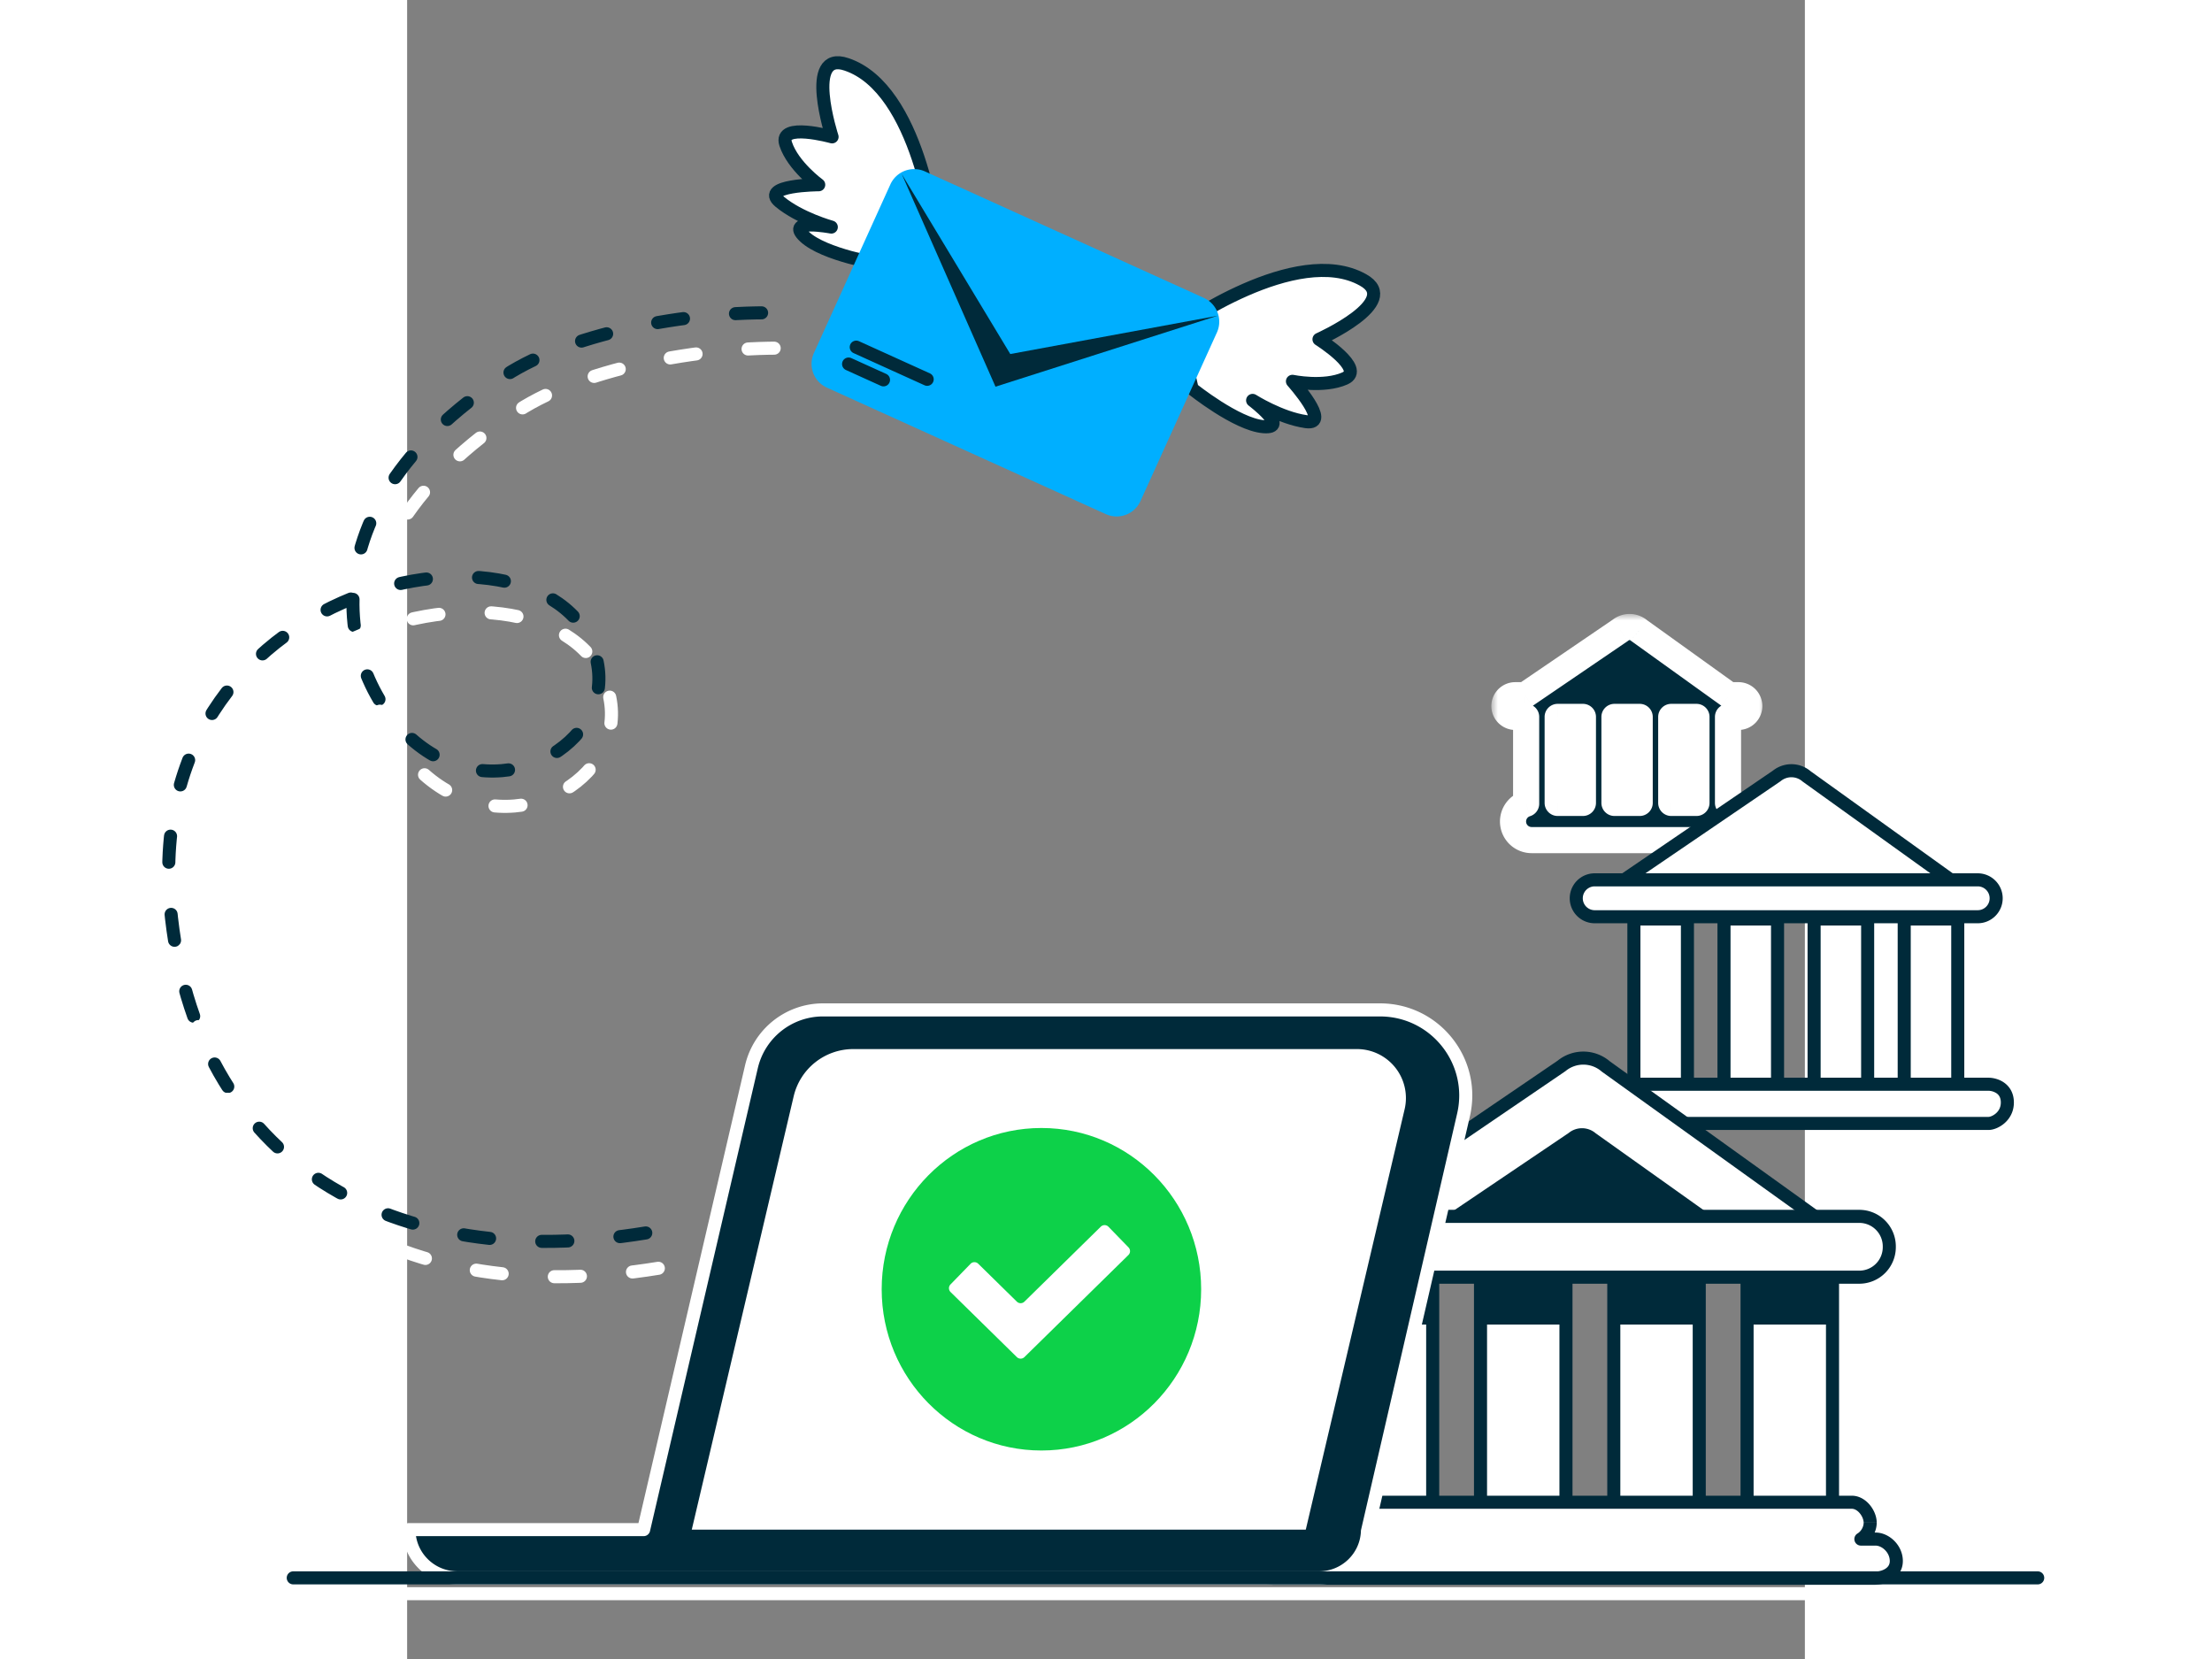
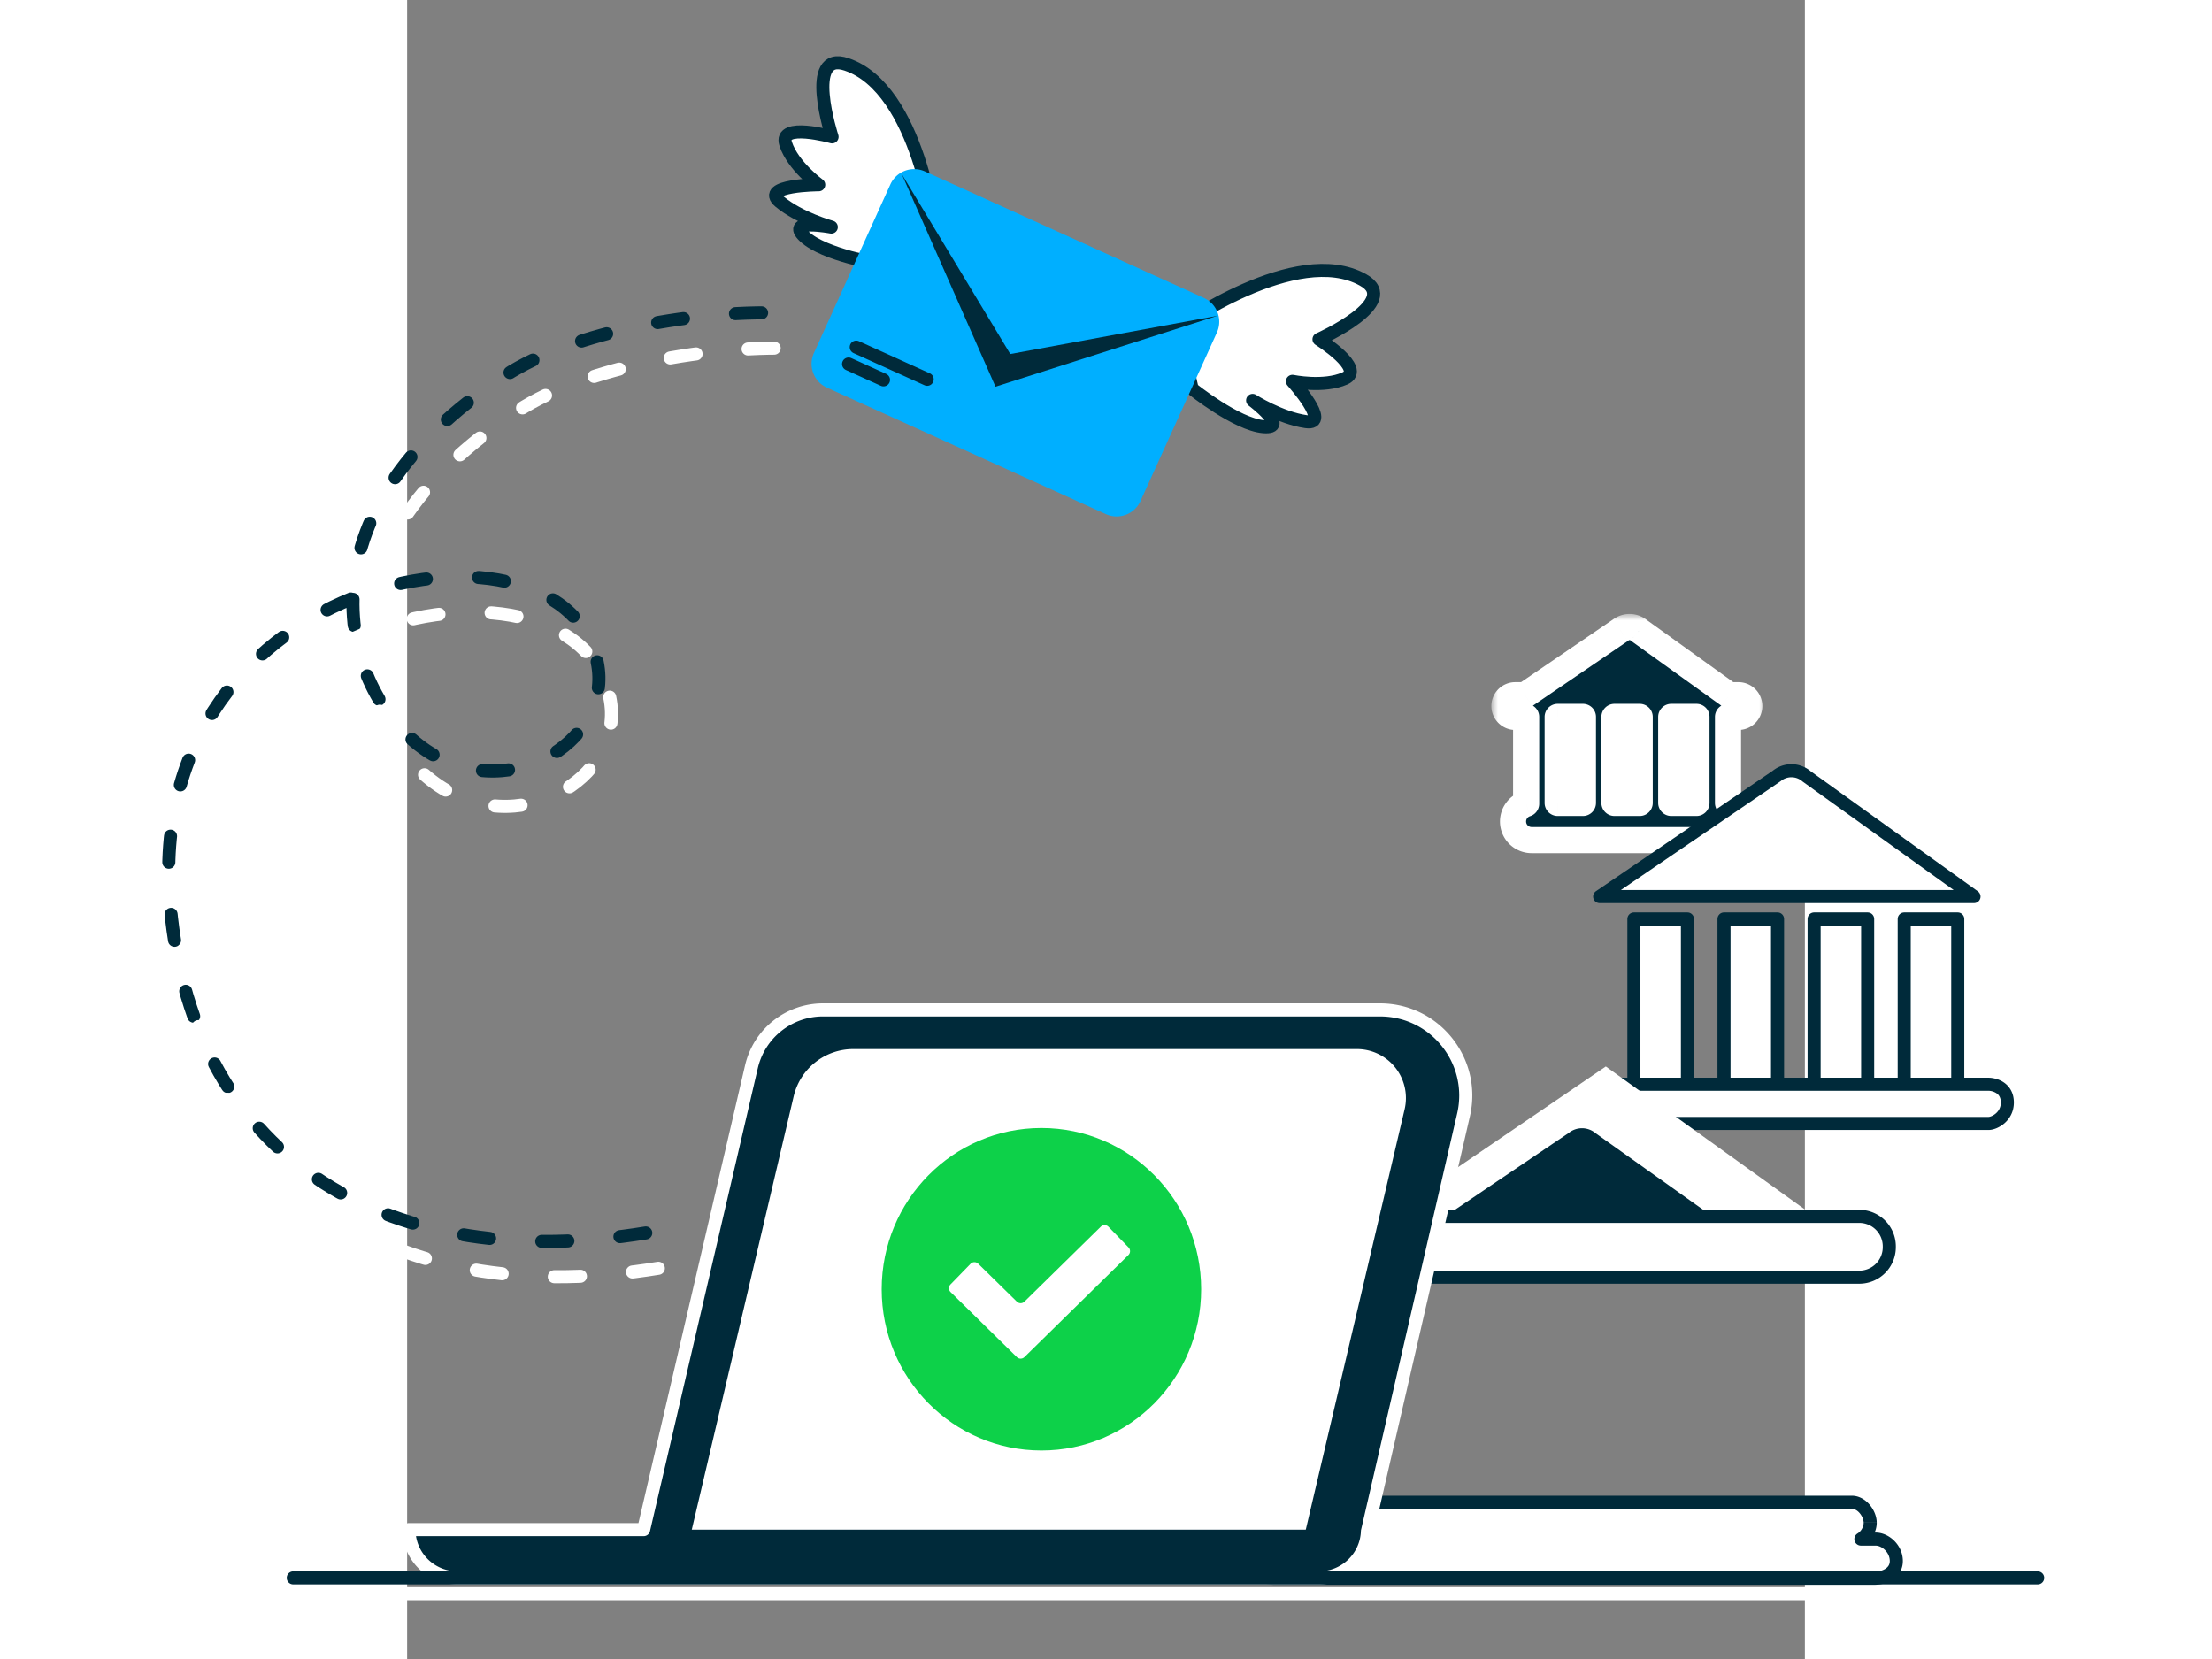
<svg xmlns="http://www.w3.org/2000/svg" width="400" height="300" viewBox="20 20 107 127" fill="none">
  <rect x="20" y="20" width="107" height="127" fill="#808080" stroke="none" />
  <g clip-path="url(#a)">
    <path d="M144.542 142H11" stroke="#fff" stroke-linecap="round" stroke-linejoin="round" />
    <path fill="#002A3A" stroke="#002A3A" stroke-linejoin="round" d="M120.616 74.705h-1.415v7.886h1.415zM116.27 74.705h-1.415v7.886h1.415zM111.924 74.705h-1.415v7.886h1.415zM107.578 74.705h-1.415v7.886h1.415z" />
    <rect x="104.659" y="81.465" width="18.023" height="2.846" rx="1.423" fill="#002A3A" />
-     <path d="m114.313 68.273 8.074 5.799h-18.056l8.539-5.818a1.12 1.12 0 0 1 1.443.019Z" fill="#002A3A" stroke="#002A3A" stroke-linejoin="round" />
    <rect x="-.415" y=".415" width="17.914" height=".83" rx=".415" transform="matrix(-1 0 0 1 121.914 73.22)" fill="#002A3A" stroke="#002A3A" stroke-width=".83" stroke-linejoin="round" />
    <mask id="b" maskUnits="userSpaceOnUse" x="103" y="67" width="21" height="19" fill="#000">
      <path fill="#fff" d="M103 67h21v19h-21z" />
      <path fill-rule="evenodd" clip-rule="evenodd" d="m121.201 73.22-6.888-4.947a1.119 1.119 0 0 0-1.442-.019l-7.289 4.966h-.752a.83.83 0 0 0 0 1.66h.833v6.648a1.423 1.423 0 0 0 .419 2.783h15.178a1.423 1.423 0 0 0 0-2.846h-.144V74.88h.798a.83.83 0 1 0 0-1.661h-.713Zm-2.5 1.66h-1.931v6.585h1.931V74.88Zm-4.346 0h-1.931v6.585h1.931V74.88Zm-4.346 0h-1.932v6.585h1.932V74.88Z" />
    </mask>
    <path fill-rule="evenodd" clip-rule="evenodd" d="m121.201 73.22-6.888-4.947a1.119 1.119 0 0 0-1.442-.019l-7.289 4.966h-.752a.83.83 0 0 0 0 1.66h.833v6.648a1.423 1.423 0 0 0 .419 2.783h15.178a1.423 1.423 0 0 0 0-2.846h-.144V74.88h.798a.83.83 0 1 0 0-1.661h-.713Zm-2.5 1.66h-1.931v6.585h1.931V74.88Zm-4.346 0h-1.931v6.585h1.931V74.88Zm-4.346 0h-1.932v6.585h1.932V74.88Z" fill="#002A3A" />
    <path d="m121.201 73.22-.583.812a1 1 0 0 0 .583.188v-1Zm-6.888-4.947-.654.756c.023.02.046.038.071.056l.583-.812Zm-1.442-.019.563.826c.024-.016.048-.034.071-.053l-.634-.773Zm-7.289 4.966v1a1 1 0 0 0 .563-.174l-.563-.826Zm.081 1.66h1a1 1 0 0 0-1-1v1Zm0 6.648.294.955a1 1 0 0 0 .706-.956h-1Zm15.453-.063h-1a1 1 0 0 0 1 1v-1Zm0-6.584v-1a1 1 0 0 0-1 1h1Zm-4.346 0v-1a1 1 0 0 0-1 1h1Zm1.931 0h1a1 1 0 0 0-1-1v1Zm-1.931 6.584h-1a1 1 0 0 0 1 1v-1Zm1.931 0v1a1 1 0 0 0 1-1h-1Zm-6.277-6.584v-1a1 1 0 0 0-1 1h1Zm1.931 0h1a1 1 0 0 0-1-1v1Zm-1.931 6.584h-1a1 1 0 0 0 1 1v-1Zm1.931 0v1a1 1 0 0 0 1-1h-1Zm-6.278-6.584v-1a1 1 0 0 0-1 1h1Zm1.932 0h1a1 1 0 0 0-1-1v1Zm-1.932 6.584h-1a1 1 0 0 0 1 1v-1Zm1.932 0v1a1 1 0 0 0 1-1h-1Zm11.775-9.057-6.888-4.947-1.166 1.624 6.888 4.947 1.166-1.624Zm-6.817-4.891a2.12 2.12 0 0 0-2.731-.036l1.269 1.546a.12.12 0 0 1 .154.002l1.308-1.512Zm-2.66-.09-7.288 4.966 1.126 1.653 7.289-4.966-1.127-1.652Zm-6.725 4.793h-.752v2h.752v-2Zm-.752 0c-1.01 0-1.83.82-1.83 1.83h2a.17.17 0 0 1-.17.17v-2ZM103 74.05c0 1.011.82 1.83 1.83 1.83v-2a.17.17 0 0 1 .17.17h-2Zm1.83 1.83h.833v-2h-.833v2Zm1.833 5.648V74.88h-2v6.647h2Zm-1.004 1.36c0-.189.124-.351.298-.405l-.588-1.911a2.424 2.424 0 0 0-1.71 2.316h2Zm.423.423a.423.423 0 0 1-.423-.423h-2a2.423 2.423 0 0 0 2.423 2.423v-2Zm15.178 0h-15.178v2h15.178v-2Zm.422-.423a.423.423 0 0 1-.422.423v2a2.422 2.422 0 0 0 2.422-2.423h-2Zm-.422-.423c.233 0 .422.19.422.423h2a2.422 2.422 0 0 0-2.422-2.423v2Zm-.144 0h.144v-2h-.144v2Zm-1-7.584v6.584h2V74.88h-2Zm1 1h.798v-2h-.798v2Zm.798 0a1.83 1.83 0 0 0 1.831-1.83h-2a.17.17 0 0 1 .169-.17v2Zm1.831-1.83a1.83 1.83 0 0 0-1.831-1.831v2a.17.17 0 0 1-.169-.17h2Zm-1.831-1.831h-.713v2h.713v-2Zm-5.144 3.66h1.931v-2h-1.931v2Zm-1-1v6.585h2V74.88h-2Zm1 7.585h1.931v-2h-1.931v2Zm2.931-1V74.88h-2v6.584h2Zm-7.277-5.584h1.931v-2h-1.931v2Zm-1-1v6.584h2V74.88h-2Zm1 7.584h1.931v-2h-1.931v2Zm2.931-1V74.88h-2v6.584h2Zm-7.278-5.584h1.932v-2h-1.932v2Zm-1-1v6.584h2V74.88h-2Zm1 7.584h1.932v-2h-1.932v2Zm2.932-1V74.88h-2v6.584h2Z" fill="#fff" mask="url(#b)" />
    <path fill="#fff" stroke="#002A3A" stroke-linejoin="round" d="M138.704 90.348h-4.099v13.103h4.099zM131.806 90.348h-4.099v13.103h4.099zM124.908 90.348h-4.099v13.103h4.099zM118.01 90.348h-4.099v13.103h4.099z" />
    <path d="M142.5 104.4c0-1.099-.934-1.4-1.469-1.4h-29.062c-.535 0-.969.627-.969 1.4 0 .774.474 1.6 1.009 1.6h29.062c.429 0 1.429-.5 1.429-1.6Z" fill="#fff" />
    <path d="M141.031 103.5h-29.062v-1h29.062v1Zm-29.022 2h29.062v1h-29.062v-1Zm29.062 0c.069 0 .314-.063.548-.266.213-.184.381-.453.381-.834h1c0 .719-.332 1.25-.727 1.591-.373.322-.842.509-1.202.509v-1Zm-29.571-1.1c0 .294.092.604.23.829.153.251.274.271.279.271v1c-.53 0-.914-.393-1.132-.749a2.668 2.668 0 0 1-.377-1.351h1Zm.469-.9c-.057 0-.162.033-.274.195a1.252 1.252 0 0 0-.195.705h-1c0-.475.132-.927.373-1.274.238-.345.618-.626 1.096-.626v1Zm29.062-1c.344 0 .82.093 1.224.38.429.304.745.804.745 1.52h-1c0-.383-.151-.583-.323-.704a1.177 1.177 0 0 0-.646-.196v-1Z" fill="#002A3A" />
    <path d="m127.132 79.433 12.815 9.204H111.29l13.552-9.234a1.778 1.778 0 0 1 2.29.03Z" fill="#fff" />
    <path d="m127.132 79.433 12.815 9.204H111.29l13.552-9.234a1.778 1.778 0 0 1 2.29.03Z" stroke="#002A3A" stroke-linejoin="round" />
-     <path d="M141.644 88.766c0-.78-.633-1.413-1.413-1.413h-29.319a1.412 1.412 0 1 0 0 2.825h29.319c.78 0 1.413-.632 1.413-1.412ZM129.116 116.064h-6.541v19.858h6.541zM118.914 116.064h-6.541v19.858h6.541zM108.711 116.064h-6.541v19.858h6.541zM98.51 116.064h-6.542v19.858h6.541z" fill="#fff" stroke="#002A3A" stroke-linejoin="round" />
-     <path fill="#002A3A" d="M128.946 116.029h-6.441v5.367h6.441zM119.285 116.029h-6.441v5.367h6.441v-5.367ZM108.55 116.029h-6.441v5.367h6.441zM98.89 116.029h-6.442v5.367h6.441z" />
    <path fill-rule="evenodd" clip-rule="evenodd" d="M130.594 135c.776 0 1.406.875 1.406 1.567 0 .484-.279.991-.712 1.253h1.122c.773 0 1.59.752 1.59 1.68 0 .928-.928 1.32-1.702 1.32H86.392c-.773 0-1.4-.392-1.4-1.32s.627-1.68 1.4-1.68h1.41c-.467-.262-.802-.769-.802-1.253 0-.692.63-1.567 1.406-1.567h42.188Z" fill="#fff" />
    <path d="M131.288 137.82v.5a.5.5 0 0 1-.258-.928l.258.428Zm-43.486 0 .245-.436a.5.5 0 0 1-.245.936v-.5Zm43.698-1.253c0-.208-.102-.49-.296-.723-.193-.231-.416-.344-.61-.344v-1c.582 0 1.062.325 1.378.704.315.378.528.88.528 1.363h-1Zm-.47.825c.282-.171.47-.515.47-.825h1c0 .659-.37 1.328-.953 1.68l-.517-.855Zm1.38.928h-1.122v-1h1.122v1Zm1.09 1.18c0-.315-.139-.613-.361-.836-.225-.228-.5-.344-.729-.344v-1c.544 0 1.064.26 1.44.64.381.384.65.927.65 1.54h-1Zm-1.202.82c.314 0 .639-.082.868-.231.212-.138.334-.322.334-.589h1c0 .661-.343 1.137-.788 1.427-.428.278-.954.393-1.414.393v-1Zm-45.906 0h45.906v1H86.392v-1Zm-.9-.82c0 .343.11.522.233.626.136.115.358.194.667.194v1c-.463 0-.942-.117-1.312-.43-.385-.325-.588-.805-.588-1.39h1Zm.9-1.18c-.415 0-.9.439-.9 1.18h-1c0-1.115.77-2.18 1.9-2.18v1Zm1.41 0h-1.41v-1h1.41v1Zm-.302-1.753c0 .27.207.626.547.817l-.49.872c-.593-.333-1.057-.991-1.057-1.689h1Zm.906-1.067c-.195 0-.417.113-.61.344-.194.233-.296.515-.296.723h-1c0-.483.213-.985.528-1.363.316-.379.796-.704 1.378-.704v1Zm42.188 0H88.406v-1h42.188v1Z" fill="#002A3A" />
-     <path d="m111.761 101.641 18.954 13.612H88.331l20.044-13.657a2.628 2.628 0 0 1 3.386.045Z" fill="#fff" />
-     <path d="m111.761 101.641 18.954 13.612H88.331l20.044-13.657a2.628 2.628 0 0 1 3.386.045Z" stroke="#002A3A" stroke-linejoin="round" />
+     <path d="m111.761 101.641 18.954 13.612H88.331a2.628 2.628 0 0 1 3.386.045Z" fill="#fff" />
    <path d="m110.984 106.753 11.521 8.202H96.742l12.184-8.229a1.61 1.61 0 0 1 2.058.027Z" fill="#002A3A" />
    <path d="M133.463 115.413a2.298 2.298 0 0 0-2.298-2.298H87.743a2.298 2.298 0 0 0-2.298 2.298v.06a2.298 2.298 0 0 0 2.298 2.298h43.422a2.298 2.298 0 0 0 2.298-2.298v-.06Z" fill="#fff" stroke="#002A3A" stroke-linejoin="round" />
    <path d="M38.269 114.384c-19.21 3.143-34.592-5.151-36.4-25.02C-.497 63.353 32.47 57.943 34.6 70.949c.985 6.025-7.185 10.785-13.401 6.317-6.232-4.48-10.063-17.871 6.329-28.53C32.672 45.39 42.357 43.607 49.5 44" stroke="#002A3A" stroke-linecap="round" stroke-linejoin="round" stroke-dasharray="2 4" />
    <path d="M39.231 117.089c-19.21 3.143-34.591-5.151-36.399-25.02-2.366-26.011 30.601-31.42 32.73-18.415.985 6.025-7.185 10.785-13.401 6.317-6.232-4.48-10.063-17.871 6.329-28.53 5.145-3.346 14.83-5.129 21.973-4.736" stroke="#fff" stroke-linecap="round" stroke-linejoin="round" stroke-dasharray="2 4" />
    <path d="m37.856 138.165 8.502-36.505a5.625 5.625 0 0 1 5.478-4.35h42.64c4.22 0 7.343 3.927 6.394 8.039l-7.574 32.816h-55.44Z" fill="#002A3A" />
    <path d="m41.627 137.79 7.964-33.867a4.687 4.687 0 0 1 4.563-3.614H92.71a3.75 3.75 0 0 1 3.65 4.608l-7.729 32.873H41.627Z" fill="#fff" />
    <path d="M93.516 137.096H20.14c0 2.04 1.664 3.694 3.717 3.694h65.942c2.052 0 3.716-1.654 3.716-3.694Z" fill="#002A3A" />
    <path d="m93.513 137.223-.5-.017a.497.497 0 0 1 .013-.095l.487.112Zm-73.373-.128h-.5a.5.5 0 0 1 .5-.5v.5Zm17.965 0 .487.114a.5.5 0 0 1-.487.386v-.5Zm8.253-35.435-.487-.114.487.114Zm54.512 3.689-.488-.113.488.113Zm-11.071 34.94c1.742 0 3.156-1.373 3.215-3.083l1 .034c-.078 2.253-1.938 4.049-4.215 4.049v-1Zm-65.942 0h65.942v1H23.857v-1Zm-3.217-3.194c0 1.762 1.437 3.194 3.217 3.194v1c-2.326 0-4.217-1.874-4.217-4.194h1Zm17.465.5H20.14v-1h17.965v1Zm-.486-.613 8.252-35.436.974.227-8.253 35.436-.974-.227Zm8.252-35.436a6.125 6.125 0 0 1 5.965-4.736v1a5.125 5.125 0 0 0-4.991 3.963l-.974-.227Zm5.965-4.736h42.64v1h-42.64v-1Zm42.64 0c4.541 0 7.902 4.226 6.881 8.651l-.975-.225c.877-3.799-2.008-7.425-5.907-7.425v-1Zm6.881 8.651-7.356 31.875-.975-.225 7.356-31.875.975.225Z" fill="#fff" />
    <path d="M68.556 131.039c6.754 0 12.228-5.527 12.228-12.344 0-6.818-5.474-12.345-12.228-12.345-6.753 0-12.228 5.527-12.228 12.345 0 6.817 5.474 12.344 12.228 12.344Z" fill="#0DD149" />
    <path fill-rule="evenodd" clip-rule="evenodd" d="M75.223 115.49a.414.414 0 0 1-.007.584l-7.961 7.814a.413.413 0 0 1-.58 0l-5.072-4.978a.414.414 0 0 1-.007-.584l1.535-1.579a.415.415 0 0 1 .586-.007l2.959 2.904c.16.158.418.158.579 0l5.847-5.74a.415.415 0 0 1 .587.007l1.534 1.579Z" fill="#fff" />
    <path d="M144.824 140.789H11.282" stroke="#002A3A" stroke-linecap="round" stroke-linejoin="round" />
    <path d="M79.018 45.07s9.055-6.5 14.154-3.643c3.04 1.682-3.367 4.547-3.367 4.547s3.606 2.276 1.98 2.996c-1.626.72-4.012.221-4.012.221s3.015 3.37 1.038 3.087c-1.977-.283-4.087-1.627-4.087-1.627s2.888 2.182.828 2.012c-2.06-.17-5.458-2.904-5.458-2.904" fill="#fff" />
    <path d="M79.018 45.07s9.055-6.5 14.154-3.643c3.04 1.682-3.367 4.547-3.367 4.547s3.606 2.276 1.98 2.996c-1.626.72-4.012.221-4.012.221s3.015 3.37 1.038 3.087c-1.977-.283-4.087-1.627-4.087-1.627s2.888 2.182.828 2.012c-2.06-.17-5.458-2.904-5.458-2.904l-1.076-4.689Z" stroke="#002A3A" stroke-miterlimit="10" stroke-linecap="round" stroke-linejoin="round" />
    <path d="M60.438 37.87s-1.255-11.076-6.796-12.94c-3.286-1.125-1.112 5.547-1.112 5.547s-4.107-1.146-3.55.543c.558 1.689 2.528 3.123 2.528 3.123s-4.521.025-2.985 1.301 3.948 1.939 3.948 1.939-3.556-.677-2.047.736c1.508 1.414 5.815 2.099 5.815 2.099" fill="#fff" />
    <path d="M60.438 37.87s-1.255-11.076-6.796-12.94c-3.286-1.125-1.112 5.547-1.112 5.547s-4.107-1.146-3.55.543c.558 1.689 2.528 3.123 2.528 3.123s-4.521.025-2.985 1.301 3.948 1.939 3.948 1.939-3.556-.677-2.047.736c1.508 1.414 5.815 2.099 5.815 2.099l4.199-2.348Z" stroke="#002A3A" stroke-miterlimit="10" stroke-linecap="round" stroke-linejoin="round" />
    <path d="M56.992 34.119a2 2 0 0 1 2.647-.996l21.355 9.684a2 2 0 0 1 .996 2.648l-5.853 12.907a2 2 0 0 1-2.648.996l-21.355-9.684a2 2 0 0 1-.995-2.648l5.853-12.907Z" fill="#00AFFF" />
    <path d="M66.173 47.102 57.867 33.33l7.173 16.272 17.01-5.432-15.877 2.932Z" fill="#002A3A" />
    <path d="m54.38 46.574 5.431 2.463M53.794 47.867l2.673 1.212" stroke="#002A3A" stroke-linecap="round" stroke-linejoin="round" />
  </g>
  <defs>
    <clipPath id="a">
      <path fill="#fff" d="M0 0h147v147H0z" />
    </clipPath>
  </defs>
</svg>